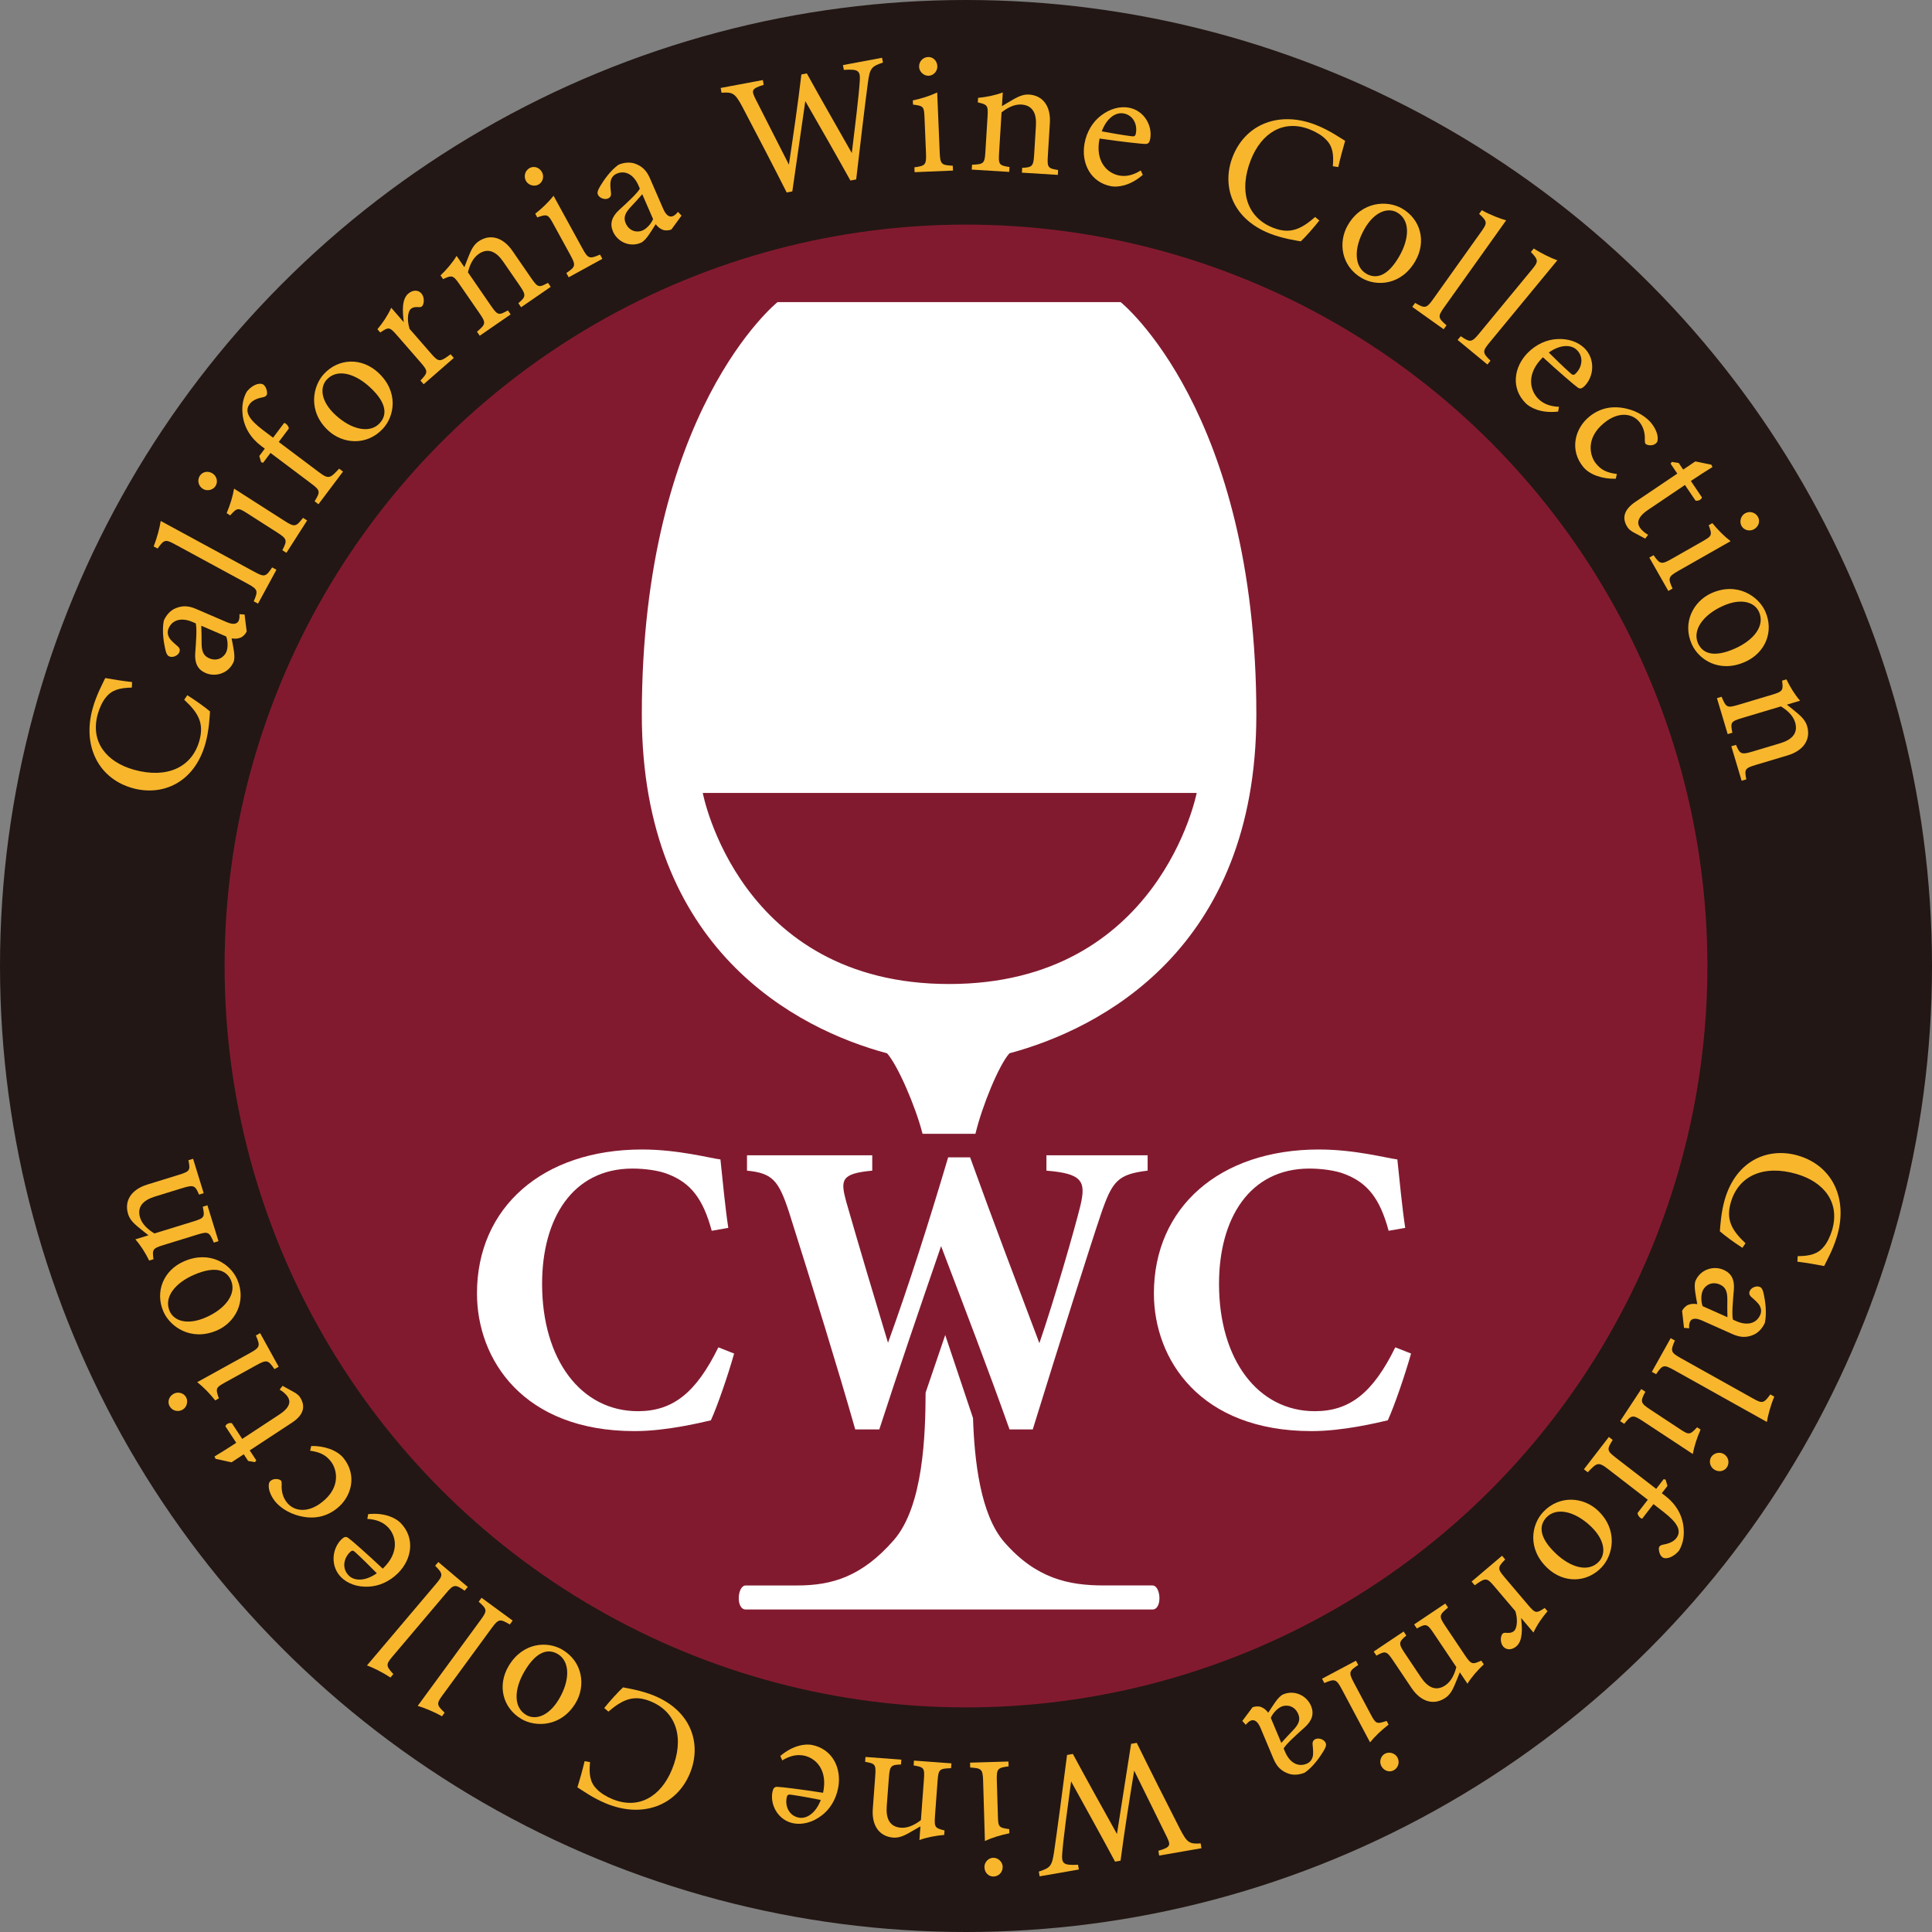
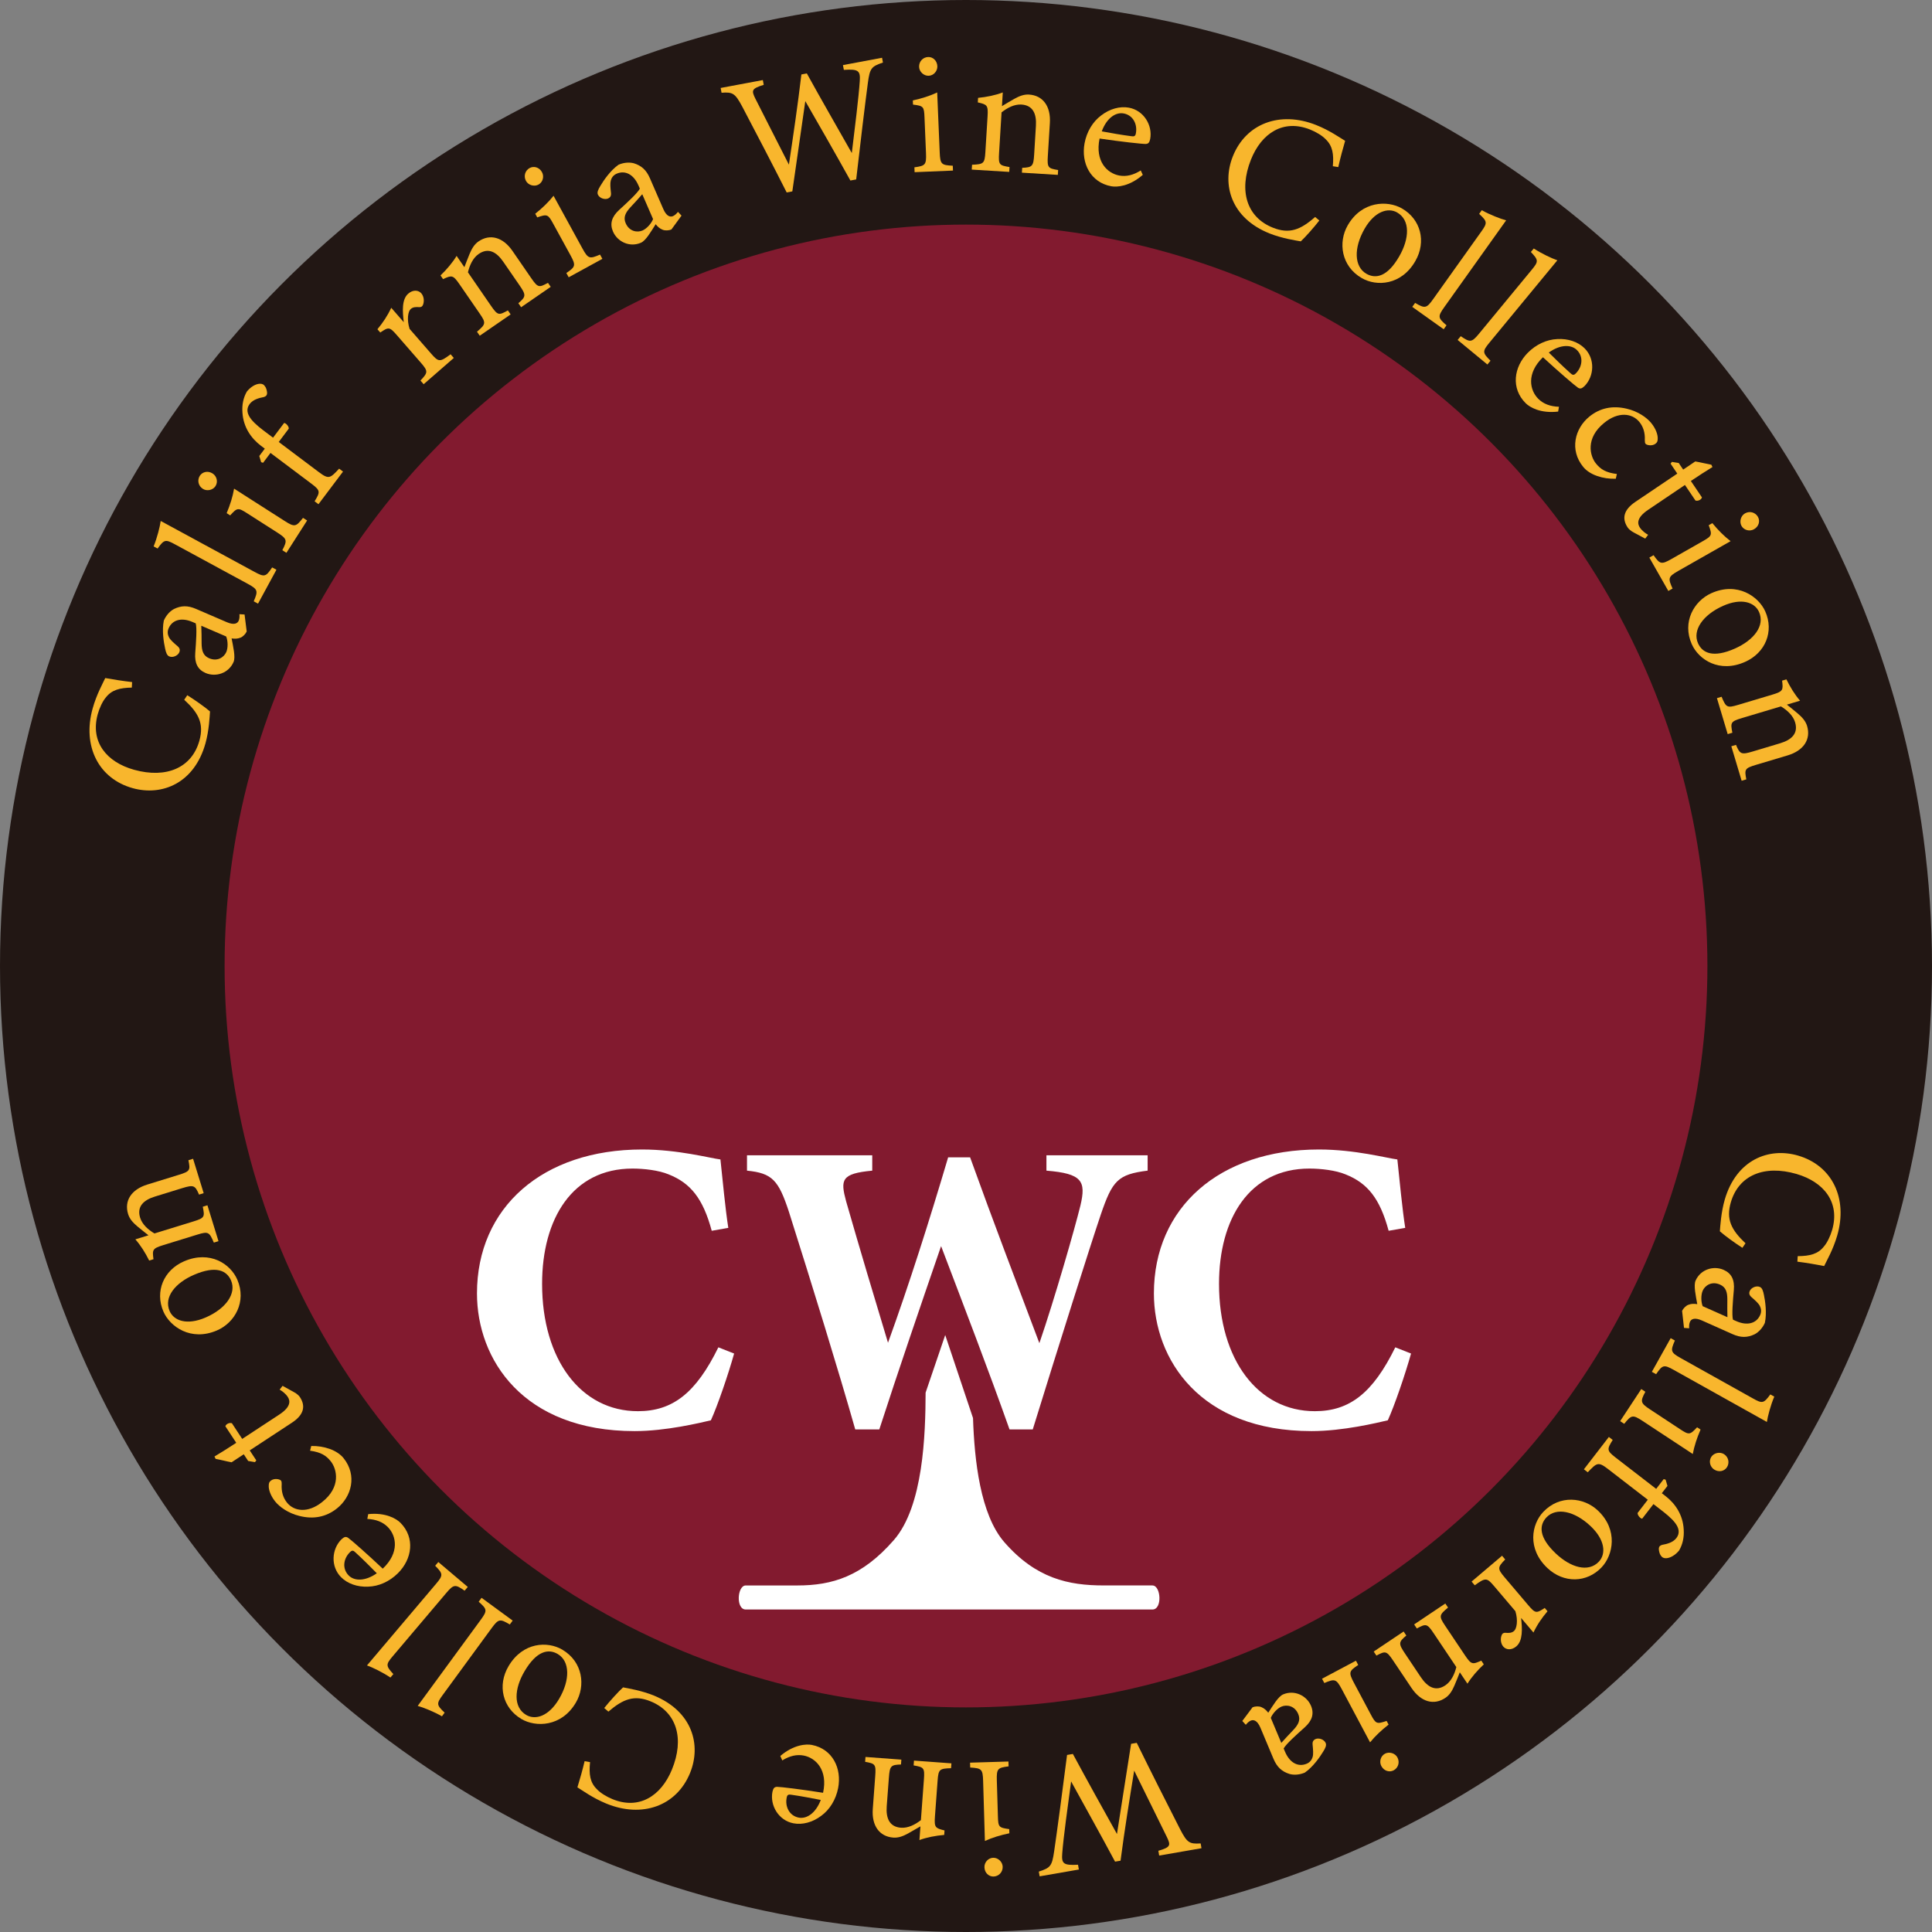
<svg xmlns="http://www.w3.org/2000/svg" id="b" width="160" height="160" viewBox="0 0 160 160">
  <rect x="0" y="0" width="160" height="160" fill="#808080" stroke="none" />
  <defs>
    <style>.e{fill:none;}.e,.f,.g,.h,.i{stroke-width:0px;}.f{fill:#f8b62d;}.g{fill:#221714;}.h{fill:#821a2f;}.i{fill:#fff;}</style>
  </defs>
  <g id="c">
    <g id="d">
      <circle class="g" cx="80" cy="80" r="80" />
      <circle class="h" cx="80" cy="80" r="61.4" />
      <path class="e" d="M78.626,82.48c-18.279,0-21.394-16.594-21.394-16.594h42.897s-3.224,16.594-21.503,16.594Z" />
      <path class="i" d="M95.442,131.299h-4.042c-2.89,0-5.591-.562-8.224-3.58-2-2.293-2.48-6.807-2.595-10.281l-2.302-6.876-1.624,4.77c-.012,3.46-.184,9.404-2.63,12.209-2.633,3.018-5.106,3.76-7.996,3.76h-4.27c-.706,0-.835,1.991,0,1.991h33.682c.835,0,.706-1.991-0-1.991Z" />
-       <path class="i" d="M73.461,87.229c.876.975,2.353,4.366,2.941,6.667l0-.001h4.38c.551-2.301,1.941-5.691,2.816-6.666,7.46-1.998,20.447-8.596,20.447-28.046,0-25.178-11.238-34.163-11.238-34.163h-28.416s-11.238,8.985-11.238,34.163c0,19.45,12.847,26.048,20.306,28.046ZM99.105,65.669s-3.074,15.823-20.504,15.823-20.4-15.823-20.4-15.823h40.904Z" />
      <path class="i" d="M60.797,112.094c-.481,1.718-1.374,4.328-1.924,5.53-.893.206-3.709.894-6.319.894-9.24,0-13.053-5.942-13.053-11.403,0-7.11,5.427-11.919,13.671-11.919,2.988,0,5.633.721,6.491.824.172,1.614.412,4.156.652,5.667l-1.373.241c-.722-2.68-1.752-3.95-3.572-4.672-.824-.344-2.062-.48-2.988-.48-4.98,0-7.488,4.156-7.488,9.549,0,6.285,3.229,10.544,7.935,10.544,2.885,0,4.809-1.511,6.663-5.289l1.306.515Z" />
      <path class="i" d="M95.043,96.947c-2.473.309-2.92.824-3.881,3.641-.894,2.645-3.47,10.785-5.634,17.792h-1.923c-1.752-4.946-3.71-10.029-5.668-15.182-1.786,5.187-3.503,10.201-5.117,15.182h-1.992c-1.374-4.843-3.572-11.953-5.496-18.032-.858-2.61-1.374-3.194-3.469-3.4v-1.271h10.373v1.271c-2.576.24-2.645.755-2.164,2.541,1.134,3.95,2.336,7.969,3.469,11.713,1.752-4.843,3.4-10.029,4.98-15.354h1.82c1.89,5.255,3.848,10.373,5.736,15.388,1.271-3.709,2.92-9.445,3.4-11.403.481-2.026.138-2.645-2.816-2.885v-1.271h8.381v1.271Z" />
      <path class="i" d="M116.857,112.094c-.481,1.718-1.374,4.328-1.924,5.53-.893.206-3.709.894-6.319.894-9.24,0-13.053-5.942-13.053-11.403,0-7.11,5.427-11.919,13.671-11.919,2.988,0,5.633.721,6.491.824.172,1.614.412,4.156.652,5.667l-1.374.241c-.721-2.68-1.751-3.95-3.571-4.672-.825-.344-2.062-.48-2.988-.48-4.98,0-7.488,4.156-7.488,9.549,0,6.285,3.229,10.544,7.935,10.544,2.885,0,4.809-1.511,6.663-5.289l1.306.515Z" />
      <path class="f" d="M144.298,103.339c-.608-.386-1.498-1.035-1.866-1.369.034-.424.099-1.574.405-2.625.962-3.304,3.65-4.35,6.068-3.645,2.821.821,4.145,3.531,3.244,6.627-.346,1.189-.877,2.084-1.08,2.521-.638-.127-1.494-.271-2.218-.362l.027-.457c1.008-.007,1.671-.173,2.167-.794.27-.31.531-.849.685-1.374.664-2.28-.672-3.974-2.952-4.639-2.668-.776-4.784.105-5.437,2.345-.411,1.41.038,2.29,1.215,3.397l-.259.375Z" />
      <path class="f" d="M139.304,108.562c.088-.198.322-.439.525-.507.247-.095.467-.091.732-.052-.121-.684-.319-1.545-.138-1.953.417-.933,1.491-1.258,2.332-.881.645.286.907.829.834,1.664-.082.924-.179,2.062-.072,2.457l.264.117c.933.416,1.684.184,1.987-.499.136-.304.073-.553-.026-.754-.119-.227-.367-.447-.696-.735-.181-.16-.22-.319-.132-.517.11-.25.521-.462.837-.32.184.082.265.323.332.668.106.505.251,1.483.075,2.304-.177.395-.477.749-.847.945-.6.285-1.141.296-1.825-.009l-2.536-1.132c-.605-.27-.889-.129-.994.108-.07.157-.081.357-.066.537l-.428-.032-.158-1.41ZM143.058,109.085c-.015-.354-.011-1.107-.007-1.469,0-.6-.115-1.013-.603-1.23-.696-.311-1.246.075-1.434.495-.153.342-.153.909-.007,1.29.618.275,1.433.639,2.05.914Z" />
      <path class="f" d="M138.357,110.82l.351.197c-.372.847-.365.981.463,1.443l6.014,3.361c.767.429.877.407,1.427-.341l.326.183c-.305.721-.539,1.612-.612,2.097-.59-.329-1.193-.666-1.782-.995l-5.926-3.312c-.83-.463-.935-.423-1.466.352l-.353-.196,1.559-2.788Z" />
      <path class="f" d="M135.925,115.036l.336.223c-.427.805-.422.928.396,1.467l2.476,1.631c.745.49.816.486,1.412-.156l.288.19c-.303.696-.519,1.364-.644,2.023-.504-.333-1.009-.665-1.514-.997l-2.646-1.742c-.816-.538-.933-.492-1.518.24l-.338-.221,1.75-2.658ZM141.724,120.648c.223-.335.72-.438,1.058-.217.385.253.463.736.233,1.084-.222.337-.682.431-1.065.179-.336-.223-.454-.696-.226-1.046Z" />
      <path class="f" d="M137.625,123.662l.308.238c.82.633,1.442,1.569,1.504,2.761.046.672-.096,1.255-.38,1.743-.312.379-.72.626-1.079.642-.203.005-.335-.061-.45-.24-.088-.122-.15-.37-.153-.555.017-.188.109-.261.277-.313.381-.068.889-.186,1.179-.562.652-.844-.498-1.73-1.365-2.4l-.535-.413-.933,1.208c-.155-.011-.396-.288-.378-.476l.843-1.093-3.292-2.542c-.82-.634-.928-.517-1.68.267l-.319-.246,2.067-2.678.319.247c-.485.771-.501.886.238,1.457l3.362,2.595.624-.81.16.052.149.514-.467.604Z" />
      <path class="f" d="M132.646,129.792c-1.236,1.309-3.149,1.34-4.499.065-1.693-1.603-1.312-3.619-.343-4.644,1.365-1.442,3.356-1.224,4.527-.116,1.704,1.612,1.253,3.702.314,4.694ZM132.41,129.331c.604-.638.53-1.797-.684-2.943-1.327-1.256-2.844-1.58-3.655-.724-.612.648-.656,1.638.777,2.993,1.223,1.156,2.69,1.594,3.562.674Z" />
      <path class="f" d="M121.87,130.981l2.523-2.141.26.308c-.635.652-.653.763-.05,1.476l1.936,2.282c.615.724.687.72,1.388.257l.232.273c-.463.543-.845,1.094-1.165,1.763-.307-.363-.717-.845-1.023-1.207.1.896.151,1.89-.397,2.354-.407.346-.851.288-1.083.014-.214-.253-.244-.643-.14-.919.055-.159.151-.224.305-.221.305.025.528.023.726-.145.231-.196.349-.88.115-1.644l-1.75-2.062c-.614-.724-.714-.732-1.615-.082l-.261-.307Z" />
      <path class="f" d="M116.24,135.113l.226.335c-.646.537-.663.668-.117,1.48l1.323,1.975c.561.836,1.236,1.198,2.025.669.49-.329.766-.929.91-1.512l-1.875-2.798c-.553-.824-.642-.801-1.395-.399l-.225-.335,2.583-1.732.225.336c-.733.612-.773.708-.244,1.497l1.651,2.464c.521.777.629.758,1.347.432l.208.311c-.521.489-1.004,1.037-1.354,1.601-.185-.274-.441-.657-.633-.944-.127.327-.27.684-.445,1.096-.19.439-.403.791-.751,1.022-.956.643-2.027.337-2.805-.822l-1.523-2.271c-.546-.813-.641-.802-1.382-.408l-.225-.335,2.475-1.659Z" />
      <path class="f" d="M112.293,137.531l.189.355c-.761.503-.815.612-.355,1.476l1.393,2.617c.42.789.485.818,1.314.541l.163.304c-.6.466-1.109.949-1.534,1.47-.284-.534-.568-1.067-.852-1.603l-1.487-2.794c-.461-.863-.583-.88-1.449-.516l-.189-.356,2.808-1.494ZM114.698,145.233c.356-.19.844-.042,1.032.314.217.406.056.867-.313,1.064-.355.189-.803.053-1.021-.354-.189-.355-.065-.828.302-1.024Z" />
      <path class="f" d="M103.733,141.388c.198-.084.536-.101.729-.01.245.1.403.252.569.463.38-.581.825-1.346,1.236-1.52.942-.396,1.949.103,2.307.951.272.651.093,1.229-.531,1.787-.692.618-1.543,1.382-1.736,1.744l.113.266c.396.942,1.103,1.285,1.792.996.307-.129.431-.354.497-.568.067-.247.037-.578-.005-1.014-.023-.24.058-.384.256-.468.253-.104.695.021.83.34.078.185-.027.417-.215.715-.268.44-.831,1.256-1.521,1.733-.397.166-.859.221-1.265.109-.633-.202-1.035-.565-1.325-1.256l-1.076-2.562c-.257-.61-.561-.701-.8-.602-.159.067-.304.207-.416.349l-.29-.317.851-1.137ZM106.113,144.339c.23-.269.751-.815,1-1.077.411-.437.609-.818.402-1.31-.295-.703-.96-.799-1.385-.62-.346.146-.733.559-.888.936.262.624.608,1.447.87,2.071Z" />
      <path class="f" d="M86.03,154.997c.969-.314,1.091-.453,1.271-1.684.222-1.5.73-5.3,1.068-7.975l.482-.083c1.122,2.085,2.549,4.656,3.651,6.628.397-2.583.813-5.154,1.171-7.467l.468-.081c1.134,2.315,2.404,4.828,3.602,7.177.567,1.084.75,1.214,1.691,1.152l.067.398-3.503.608-.068-.396c1.028-.297,1.03-.457.709-1.133-.887-1.817-1.781-3.606-2.711-5.505-.389,2.392-.81,5.007-1.129,7.459l-.454.079c-1.214-2.274-2.397-4.376-3.64-6.645-.268,1.991-.638,4.656-.734,5.943-.069.86.076,1.025,1.307.957l.068.397-3.248.564-.069-.396Z" />
      <path class="f" d="M83.515,145.88l.012.403c-.903.114-1.002.188-.974,1.167l.089,2.963c.025.893.069.948.938,1.067l.011.345c-.744.152-1.416.358-2.026.636-.018-.604-.035-1.208-.053-1.812l-.094-3.165c-.029-.978-.132-1.047-1.07-1.105l-.012-.403,3.18-.095ZM82.253,153.853c.402-.012.772.337.785.74.013.461-.337.801-.754.813-.402.012-.743-.309-.757-.769-.013-.403.309-.773.726-.785Z" />
      <path class="f" d="M74.646,145.726l-.029.402c-.839.024-.932.117-1.004,1.094l-.178,2.367c-.074,1.004.235,1.706,1.183,1.776.587.042,1.173-.26,1.647-.629l.249-3.357c.075-.989-.01-1.024-.851-1.175l.029-.4,3.101.229-.03.401c-.955.031-1.045.082-1.115,1.029l-.219,2.955c-.069.933.027.983.792,1.17l-.026.372c-.712.063-1.429.197-2.052.425.024-.328.058-.788.084-1.133-.302.18-.634.371-1.025.588-.42.229-.806.374-1.223.342-1.147-.085-1.802-.984-1.698-2.377l.202-2.725c.073-.977-.011-1.025-.836-1.174l.029-.402,2.97.221Z" />
      <path class="f" d="M64.622,145.421c1.124-.954,2.158-1.002,2.611-.914,1.723.336,2.494,1.951,2.177,3.577-.187.96-.699,1.784-1.398,2.293-.723.548-1.571.764-2.306.621-1.229-.238-1.956-1.479-1.735-2.61.069-.279.137-.397.373-.411.294-.001,2.126.224,3.819.494.41-1.885-.598-2.887-1.6-3.083-.579-.111-1.163.023-1.779.402l-.162-.369ZM66.149,150.527c.649.126,1.403-.358,1.825-1.463-.792-.153-1.583-.309-2.425-.428-.254-.05-.354.005-.395.217-.16.746.204,1.52.994,1.674Z" />
      <path class="f" d="M50.04,141.45c.45-.562,1.19-1.378,1.56-1.709.419.08,1.556.268,2.566.683,3.18,1.31,3.934,4.093,2.975,6.423-1.117,2.715-3.951,3.741-6.932,2.516-1.146-.471-1.979-1.095-2.391-1.342.194-.62.43-1.457.597-2.167l.451.077c-.101,1.001-.007,1.678.558,2.236.279.303.786.62,1.293.828,2.196.904,4.021-.242,4.926-2.439,1.057-2.568.405-4.766-1.751-5.652-1.357-.56-2.28-.207-3.507.845l-.345-.298Z" />
      <path class="f" d="M43.178,142.358c-1.55-.916-2.007-2.775-1.062-4.374,1.187-2.007,3.238-2.083,4.453-1.366,1.711,1.012,1.938,3.003,1.118,4.392-1.194,2.021-3.332,2.044-4.51,1.349ZM43.576,142.024c.757.447,1.87.119,2.719-1.318.932-1.574.911-3.126-.105-3.727-.768-.453-1.742-.277-2.746,1.421-.856,1.45-.958,2.979.133,3.624Z" />
      <path class="f" d="M42.458,134.209l-.239.325c-.794-.475-.929-.484-1.49.282l-4.071,5.562c-.519.709-.512.821.164,1.457l-.221.302c-.679-.389-1.534-.73-2.009-.862.4-.546.809-1.104,1.207-1.648l4.013-5.481c.561-.768.533-.876-.17-1.498l.237-.325,2.579,1.887Z" />
      <path class="f" d="M38.739,131.426l-.262.308c-.758-.529-.893-.549-1.507.176l-4.456,5.264c-.567.671-.567.783.062,1.467l-.242.286c-.65-.437-1.479-.839-1.942-1.003.437-.518.883-1.045,1.321-1.561l4.391-5.188c.614-.725.594-.836-.065-1.507l.261-.308,2.44,2.065Z" />
      <path class="f" d="M30.492,125.394c1.467-.154,2.35.391,2.673.718,1.234,1.249.96,3.019-.218,4.183-.697.687-1.584,1.079-2.45,1.104-.906.046-1.729-.254-2.255-.787-.879-.891-.779-2.324.04-3.135.215-.191.337-.252.54-.128.243.163,1.63,1.384,2.875,2.561,1.402-1.324,1.137-2.721.418-3.447-.416-.42-.974-.637-1.695-.672l.072-.396ZM28.875,130.472c.465.471,1.359.498,2.331-.18-.566-.573-1.133-1.146-1.761-1.72-.182-.185-.294-.195-.447-.043-.553.526-.689,1.369-.123,1.942Z" />
      <path class="f" d="M25.773,119.751c1.049-.024,2.146.335,2.685,1.012,1.139,1.428.653,3.197-.551,4.157-.89.709-1.938.921-3.114.623-.938-.229-1.655-.76-2.006-1.199-.404-.507-.542-1.004-.531-1.29-.002-.256.06-.342.184-.439.27-.216.73-.123.829,0,.045.057.06.12.059.305-.037.6.11,1.108.435,1.514.591.743,1.742.894,2.913-.04,1.574-1.237,1.238-2.719.719-3.371-.377-.475-.807-.758-1.715-.881l.095-.39Z" />
      <path class="f" d="M24.341,115.287c.242.132.418.293.496.413.506.77.305,1.486-.657,2.119l-3.499,2.297.545.828-.112.143-.562-.096-.365-.554-1.008.664c-.391-.071-.933-.214-1.323-.284l-.094-.196c.52-.308,1.226-.755,1.803-1.134l-.9-1.369c.05-.188.338-.326.541-.252l.852,1.299,3.078-2.021c.975-.639.903-1.143.697-1.455-.189-.288-.479-.494-.674-.606l.242-.314.94.519Z" />
-       <path class="f" d="M15.412,115.713c.194.354.053.843-.299,1.036-.404.223-.868.067-1.069-.297-.195-.354-.065-.803.339-1.026.353-.194.827-.077,1.029.287ZM23.081,113.19l-.354.195c-.514-.752-.626-.807-1.483-.333l-2.597,1.433c-.781.432-.811.497-.52,1.322l-.303.168c-.475-.594-.965-1.095-1.491-1.511.529-.292,1.059-.585,1.589-.877l2.771-1.531c.857-.472.872-.596.496-1.456l.353-.195,1.538,2.785Z" />
      <path class="f" d="M13.53,108.612c-.713-1.653.014-3.425,1.72-4.159,2.143-.925,3.844.224,4.402,1.52.786,1.825-.201,3.569-1.683,4.207-2.156.929-3.897-.312-4.439-1.567ZM14.048,108.577c.347.807,1.44,1.197,2.975.535,1.68-.723,2.577-1.987,2.11-3.072-.354-.82-1.246-1.251-3.057-.47-1.548.666-2.53,1.844-2.028,3.007Z" />
      <path class="f" d="M16.869,98.813l-.385.119c-.329-.772-.45-.825-1.387-.537l-2.269.7c-.964.297-1.503.841-1.224,1.749.175.563.669.998,1.187,1.305l3.219-.992c.949-.293.951-.384.783-1.221l.385-.119.917,2.971-.385.119c-.377-.879-.457-.943-1.365-.663l-2.833.874c-.895.276-.905.384-.801,1.166l-.357.109c-.317-.639-.704-1.258-1.145-1.755.317-.099.757-.234,1.087-.336-.277-.216-.577-.454-.922-.74-.366-.309-.641-.615-.764-1.015-.34-1.1.26-2.037,1.593-2.449l2.614-.807c.935-.288.951-.384.787-1.206l.386-.12.878,2.848Z" />
      <path class="f" d="M15.508,57.573c.612.379,1.511,1.018,1.884,1.346-.029.425-.08,1.576-.373,2.631-.919,3.315-3.596,4.396-6.023,3.724-2.831-.786-4.19-3.479-3.327-6.588.33-1.192.85-2.096,1.047-2.533.639.116,1.499.251,2.224.333l-.023.457c-1.006.02-1.668.193-2.154.821-.268.314-.522.856-.669,1.383-.634,2.29.723,3.966,3.012,4.603,2.679.743,4.784-.167,5.408-2.414.393-1.417-.067-2.291-1.258-3.384l.254-.378Z" />
      <path class="f" d="M20.429,52.297c-.085.198-.316.443-.518.513-.245.098-.466.097-.73.062.128.682.338,1.539.162,1.949-.405.938-1.475,1.277-2.32.913-.646-.279-.917-.818-.854-1.652.069-.926.152-2.065.04-2.459l-.265-.113c-.938-.404-1.685-.162-1.98.525-.131.304-.065.551.036.752.123.226.374.443.705.727.183.157.226.315.14.514-.108.252-.515.469-.832.332-.185-.08-.271-.32-.342-.664-.111-.502-.271-1.479-.104-2.302.171-.396.467-.755.835-.956.596-.292,1.137-.31,1.823-.014l2.551,1.099c.606.261.889.117.992-.122.067-.158.076-.357.059-.537l.427.026.177,1.408ZM16.67,51.821c.021.354.025,1.107.026,1.469.008.599.128,1.01.617,1.221.7.303,1.245-.091,1.428-.512.147-.345.142-.911-.01-1.289-.621-.269-1.439-.621-2.062-.889Z" />
      <path class="f" d="M21.368,49.99l-.355-.192c.364-.851.356-.986-.479-1.439l-6.059-3.288c-.772-.418-.883-.396-1.423.357l-.329-.178c.295-.726.518-1.619.586-2.106.595.323,1.202.653,1.796.975l5.972,3.242c.835.452.939.41,1.462-.37l.354.191-1.524,2.809Z" />
      <path class="f" d="M17.849,40.254c-.216.339-.713.447-1.051.229-.389-.247-.474-.729-.25-1.08.218-.338.676-.439,1.062-.19.339.216.465.688.238,1.041ZM23.72,45.783l-.338-.217c.416-.81.408-.934-.415-1.461l-2.496-1.596c-.752-.481-.824-.476-1.409.174l-.291-.187c.294-.698.501-1.369.615-2.03.509.326,1.018.65,1.527.978l2.666,1.703c.823.528.938.481,1.515-.26l.34.217-1.714,2.679Z" />
      <path class="f" d="M21.93,37.155l-.311-.232c-.828-.623-1.464-1.551-1.539-2.742-.054-.671.079-1.254.358-1.746.306-.383.712-.636,1.068-.655.205-.009.338.054.454.233.091.121.156.369.161.553-.016.187-.106.262-.272.316-.381.073-.889.197-1.173.576-.641.852.521,1.726,1.396,2.383l.541.406.917-1.219c.155.01.399.282.385.469l-.83,1.105,3.324,2.499c.829.622.936.504,1.676-.289l.322.242-2.033,2.703-.321-.241c.476-.777.49-.893-.258-1.455l-3.394-2.551-.613.816-.161-.049-.154-.513.457-.61Z" />
-       <path class="f" d="M26.821,30.975c1.22-1.323,3.133-1.38,4.497-.12,1.714,1.581,1.357,3.602.4,4.639-1.347,1.46-3.34,1.266-4.525.171-1.725-1.589-1.3-3.686-.372-4.689ZM27.063,31.433c-.595.646-.508,1.803.72,2.936,1.344,1.24,2.862,1.545,3.664.678.604-.656.636-1.646-.813-2.982-1.237-1.143-2.711-1.561-3.57-.631Z" />
      <path class="f" d="M37.583,29.644l-2.498,2.176-.265-.306c.627-.66.646-.771.031-1.478l-1.967-2.26c-.623-.716-.695-.711-1.392-.238l-.235-.271c.456-.551.831-1.106,1.144-1.778.311.357.728.836,1.039,1.194-.11-.896-.176-1.891.367-2.362.403-.351.849-.3,1.085-.028.217.251.252.641.15.92-.052.159-.147.224-.302.224-.304-.021-.528-.017-.725.154-.228.198-.337.885-.094,1.646l1.776,2.041c.625.717.727.725,1.619.062l.265.303Z" />
      <path class="f" d="M43.156,25.443l-.229-.332c.639-.543.652-.675.098-1.481l-1.348-1.955c-.571-.83-1.252-1.183-2.033-.643-.485.334-.752.937-.891,1.521l1.91,2.774c.563.816.65.791,1.399.381l.228.331-2.559,1.764-.229-.331c.726-.623.764-.719.226-1.501l-1.682-2.44c-.531-.77-.639-.748-1.352-.414l-.213-.308c.517-.496.99-1.05,1.333-1.617.187.272.448.651.644.936.124-.329.262-.687.432-1.101.185-.441.395-.796.737-1.032.948-.653,2.022-.363,2.815.787l1.551,2.251c.555.806.65.792,1.387.39l.229.332-2.453,1.689Z" />
      <path class="f" d="M44.595,15.287c-.353.194-.841.052-1.035-.303-.221-.404-.065-.867.301-1.068.354-.194.803-.062,1.025.343.193.354.076.827-.291,1.028ZM47.096,22.964l-.194-.354c.754-.512.808-.622.337-1.481l-1.425-2.601c-.429-.783-.495-.813-1.322-.524l-.165-.304c.594-.473,1.098-.962,1.516-1.486.291.529.581,1.06.872,1.59l1.522,2.778c.47.858.594.873,1.456.501l.193.353-2.79,1.528Z" />
      <path class="f" d="M55.603,19.005c-.197.087-.533.107-.729.02-.246-.098-.405-.247-.574-.456-.373.586-.809,1.354-1.218,1.533-.938.407-1.948-.08-2.316-.925-.28-.646-.108-1.224.509-1.791.686-.626,1.526-1.399,1.714-1.764l-.115-.264c-.407-.938-1.118-1.271-1.804-.974-.305.132-.426.357-.489.573-.064.248-.031.578.017,1.013.026.239-.052.384-.25.471-.251.108-.696-.013-.834-.329-.08-.185.022-.417.207-.718.262-.443.815-1.265,1.5-1.75.395-.172.856-.229,1.263-.125.634.195,1.04.553,1.338,1.239l1.107,2.548c.265.606.568.694.807.591.157-.068.302-.21.411-.352l.293.312-.836,1.146ZM53.189,16.085c-.227.271-.739.823-.986,1.087-.404.442-.599.825-.387,1.313.305.7.97.787,1.393.604.343-.149.727-.567.875-.946-.27-.621-.625-1.438-.895-2.059Z" />
      <path class="f" d="M73.121,5.18c-.964.326-1.084.466-1.249,1.697-.202,1.501-.662,5.306-.966,7.983l-.48.09c-1.148-2.068-2.606-4.621-3.734-6.576-.365,2.586-.747,5.16-1.075,7.477l-.467.088c-1.163-2.301-2.463-4.796-3.69-7.129-.582-1.076-.768-1.203-1.704-1.129l-.074-.397,3.493-.653.073.396c-1.024.309-1.023.47-.693,1.141.908,1.807,1.827,3.581,2.779,5.467.358-2.395.746-5.015,1.033-7.469l.452-.085c1.242,2.257,2.452,4.343,3.724,6.594.241-1.991.576-4.66.658-5.949.058-.86-.089-1.023-1.317-.939l-.075-.396,3.239-.607.074.397Z" />
      <path class="f" d="M75.744,14.259l-.017-.402c.902-.124.999-.2.96-1.178l-.124-2.962c-.037-.892-.083-.947-.951-1.055l-.015-.345c.742-.161,1.411-.375,2.018-.66.026.604.05,1.207.075,1.812l.133,3.162c.04.978.145,1.046,1.082,1.093l.017.402-3.178.133ZM76.91,6.274c-.402.017-.777-.327-.794-.73-.02-.459.326-.805.743-.822.402-.017.747.3.768.76.016.402-.301.776-.717.793Z" />
      <path class="f" d="M84.629,14.3l.025-.402c.839-.035.932-.13.991-1.107l.145-2.371c.063-1.006-.255-1.703-1.204-1.762-.589-.036-1.17.274-1.641.649l-.206,3.362c-.061.991.023,1.025.865,1.165l-.024.402-3.104-.191.025-.402c.954-.042,1.045-.095,1.103-1.043l.182-2.96c.058-.934-.039-.984-.809-1.16l.023-.375c.711-.07,1.427-.215,2.046-.45-.02.33-.047.79-.068,1.134.3-.183.628-.379,1.018-.601.419-.232.803-.382,1.219-.357,1.149.07,1.816.963,1.731,2.356l-.169,2.73c-.06.978.024,1.026.853,1.164l-.024.402-2.976-.184Z" />
      <path class="f" d="M94.64,14.482c-1.114.968-2.148,1.027-2.603.945-1.728-.315-2.517-1.924-2.22-3.552.176-.963.679-1.793,1.373-2.311.717-.557,1.563-.783,2.3-.647,1.231.224,1.972,1.457,1.765,2.589-.065.281-.132.401-.368.416-.293.006-2.129-.197-3.825-.449-.389,1.891.631,2.881,1.637,3.065.58.105,1.162-.038,1.773-.423l.168.366ZM93.051,9.394c-.65-.119-1.399.373-1.807,1.484.793.146,1.587.289,2.429.399.256.047.354-.008.392-.221.151-.749-.221-1.519-1.014-1.663Z" />
      <path class="f" d="M109.263,18.259c-.442.568-1.172,1.393-1.537,1.729-.419-.073-1.558-.247-2.574-.65-3.196-1.268-3.986-4.041-3.058-6.381,1.082-2.729,3.903-3.793,6.899-2.605,1.15.457,1.99,1.068,2.406,1.311-.186.623-.409,1.464-.568,2.174l-.451-.071c.087-1.001-.016-1.677-.588-2.229-.283-.299-.794-.61-1.303-.812-2.207-.875-4.018.295-4.894,2.502-1.022,2.583-.343,4.771,1.824,5.63,1.364.542,2.282.179,3.494-.889l.349.292Z" />
      <path class="f" d="M116.099,17.26c1.56.894,2.04,2.744,1.117,4.354-1.16,2.022-3.209,2.125-4.431,1.422-1.722-.987-1.977-2.974-1.175-4.371,1.166-2.033,3.303-2.086,4.488-1.405ZM115.707,17.597c-.762-.435-1.87-.092-2.701,1.354-.908,1.586-.867,3.134.155,3.722.774.443,1.745.255,2.725-1.455.838-1.46.918-2.989-.179-3.62Z" />
      <path class="f" d="M116.958,25.414l.234-.328c.801.464.937.473,1.486-.301l4.002-5.615c.509-.716.5-.827-.184-1.456l.218-.305c.684.381,1.543.711,2.019.838-.392.551-.793,1.113-1.186,1.664l-3.943,5.533c-.55.773-.521.883.19,1.496l-.234.328-2.603-1.854Z" />
      <path class="f" d="M120.716,28.153l.256-.311c.766.52.899.537,1.504-.195l4.385-5.316c.559-.677.558-.788-.08-1.463l.239-.289c.654.428,1.489.817,1.953.978-.431.521-.868,1.054-1.3,1.575l-4.32,5.239c-.604.732-.584.843.084,1.504l-.257.312-2.464-2.033Z" />
      <path class="f" d="M129.038,34.085c-1.464.172-2.353-.361-2.68-.686-1.249-1.232-.996-3.004.166-4.183.688-.695,1.57-1.099,2.436-1.135.905-.056,1.73.233,2.263.759.891.88.808,2.314,0,3.134-.213.195-.335.257-.539.137-.245-.162-1.646-1.364-2.904-2.525-1.386,1.343-1.103,2.734-.376,3.452.42.414.981.624,1.703.649l-.068.397ZM130.592,28.988c-.47-.465-1.366-.479-2.328.207.573.566,1.147,1.133,1.78,1.699.186.182.296.191.448.038.546-.533.673-1.378.1-1.944Z" />
      <path class="f" d="M133.811,39.646c-1.047.038-2.146-.307-2.693-.975-1.158-1.413-.694-3.188.497-4.162.88-.721,1.922-.942,3.103-.662.938.217,1.663.739,2.019,1.173.411.501.555.995.548,1.28.005.257-.055.343-.178.442-.267.22-.729.133-.829.011-.046-.057-.06-.118-.062-.303.03-.601-.124-1.106-.452-1.508-.602-.734-1.754-.869-2.911.078-1.557,1.256-1.203,2.732-.674,3.379.383.466.814.744,1.724.855l-.09.391Z" />
      <path class="f" d="M135.303,44.1c-.244-.13-.42-.289-.501-.407-.516-.765-.324-1.484.63-2.129l3.474-2.342-.556-.825.11-.144.563.089.371.548,1.001-.676c.393.066.937.202,1.329.27l.097.194c-.518.313-1.218.769-1.791,1.155l.918,1.361c-.047.187-.334.328-.537.258l-.871-1.288-3.055,2.061c-.965.651-.888,1.155-.678,1.465.193.287.485.489.682.6l-.238.316-.948-.506Z" />
      <path class="f" d="M136.591,46.177l.35-.199c.523.745.637.797,1.488.313l2.576-1.466c.776-.441.805-.508.503-1.329l.302-.171c.481.586.979,1.083,1.51,1.492l-1.576.896-2.754,1.566c-.851.483-.862.606-.475,1.463l-.351.199-1.573-2.766ZM144.227,43.558c-.2-.352-.065-.842.284-1.041.4-.229.867-.078,1.073.285.199.35.076.801-.325,1.028-.351.199-.827.09-1.032-.272Z" />
      <path class="f" d="M146.192,50.635c.732,1.644.028,3.422-1.669,4.178-2.129.95-3.844-.177-4.418-1.466-.809-1.814.159-3.569,1.632-4.226,2.143-.954,3.898.265,4.455,1.514ZM145.674,50.677c-.357-.803-1.455-1.181-2.979-.501-1.67.744-2.552,2.02-2.072,3.097.363.816,1.262,1.236,3.062.434,1.538-.685,2.506-1.872,1.99-3.029Z" />
      <path class="f" d="M143.382,61.802l.387-.115c.322.775.443.829,1.381.549l2.276-.682c.965-.288,1.51-.827,1.237-1.737-.169-.564-.661-1.004-1.174-1.316l-3.229.966c-.951.285-.954.376-.793,1.215l-.387.115-.891-2.979.386-.115c.368.881.448.947,1.358.675l2.841-.85c.896-.268.909-.378.812-1.16l.358-.105c.312.643.694,1.264,1.13,1.766-.318.094-.76.227-1.091.326.276.218.573.459.915.747.364.312.637.621.757,1.021.329,1.103-.277,2.036-1.615,2.437l-2.62.783c-.938.281-.955.376-.798,1.2l-.387.116-.854-2.855Z" />
    </g>
  </g>
</svg>